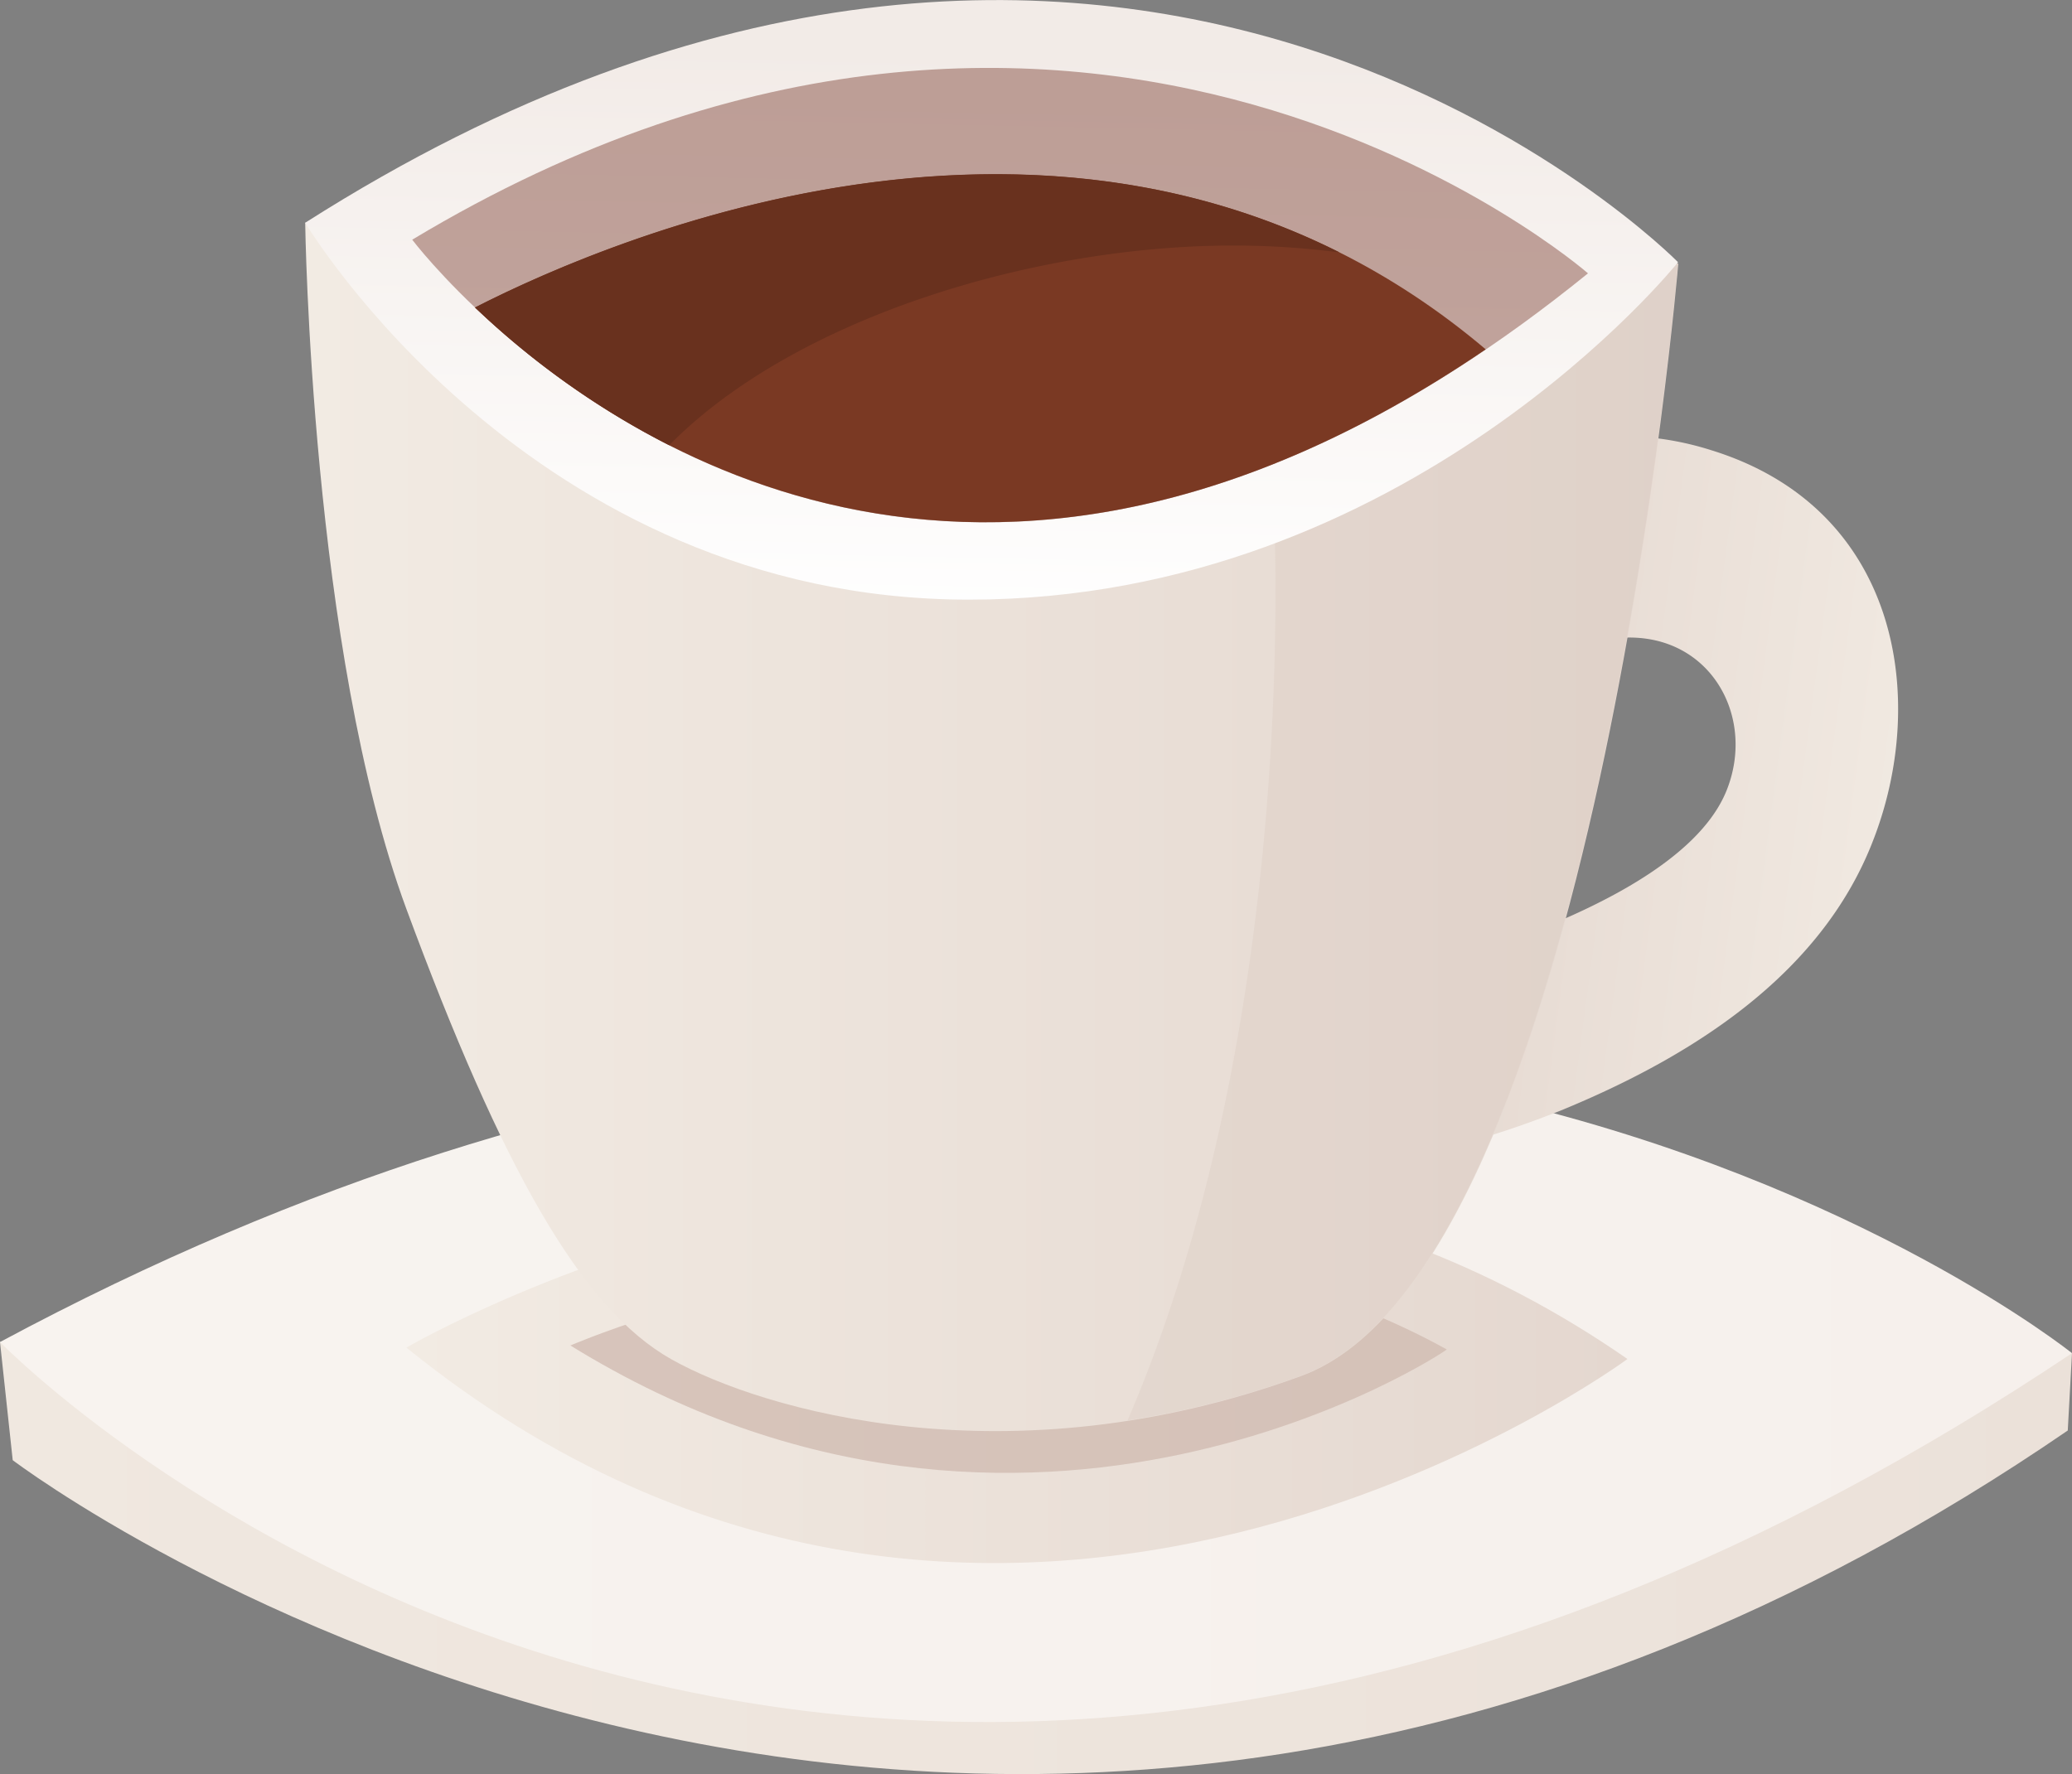
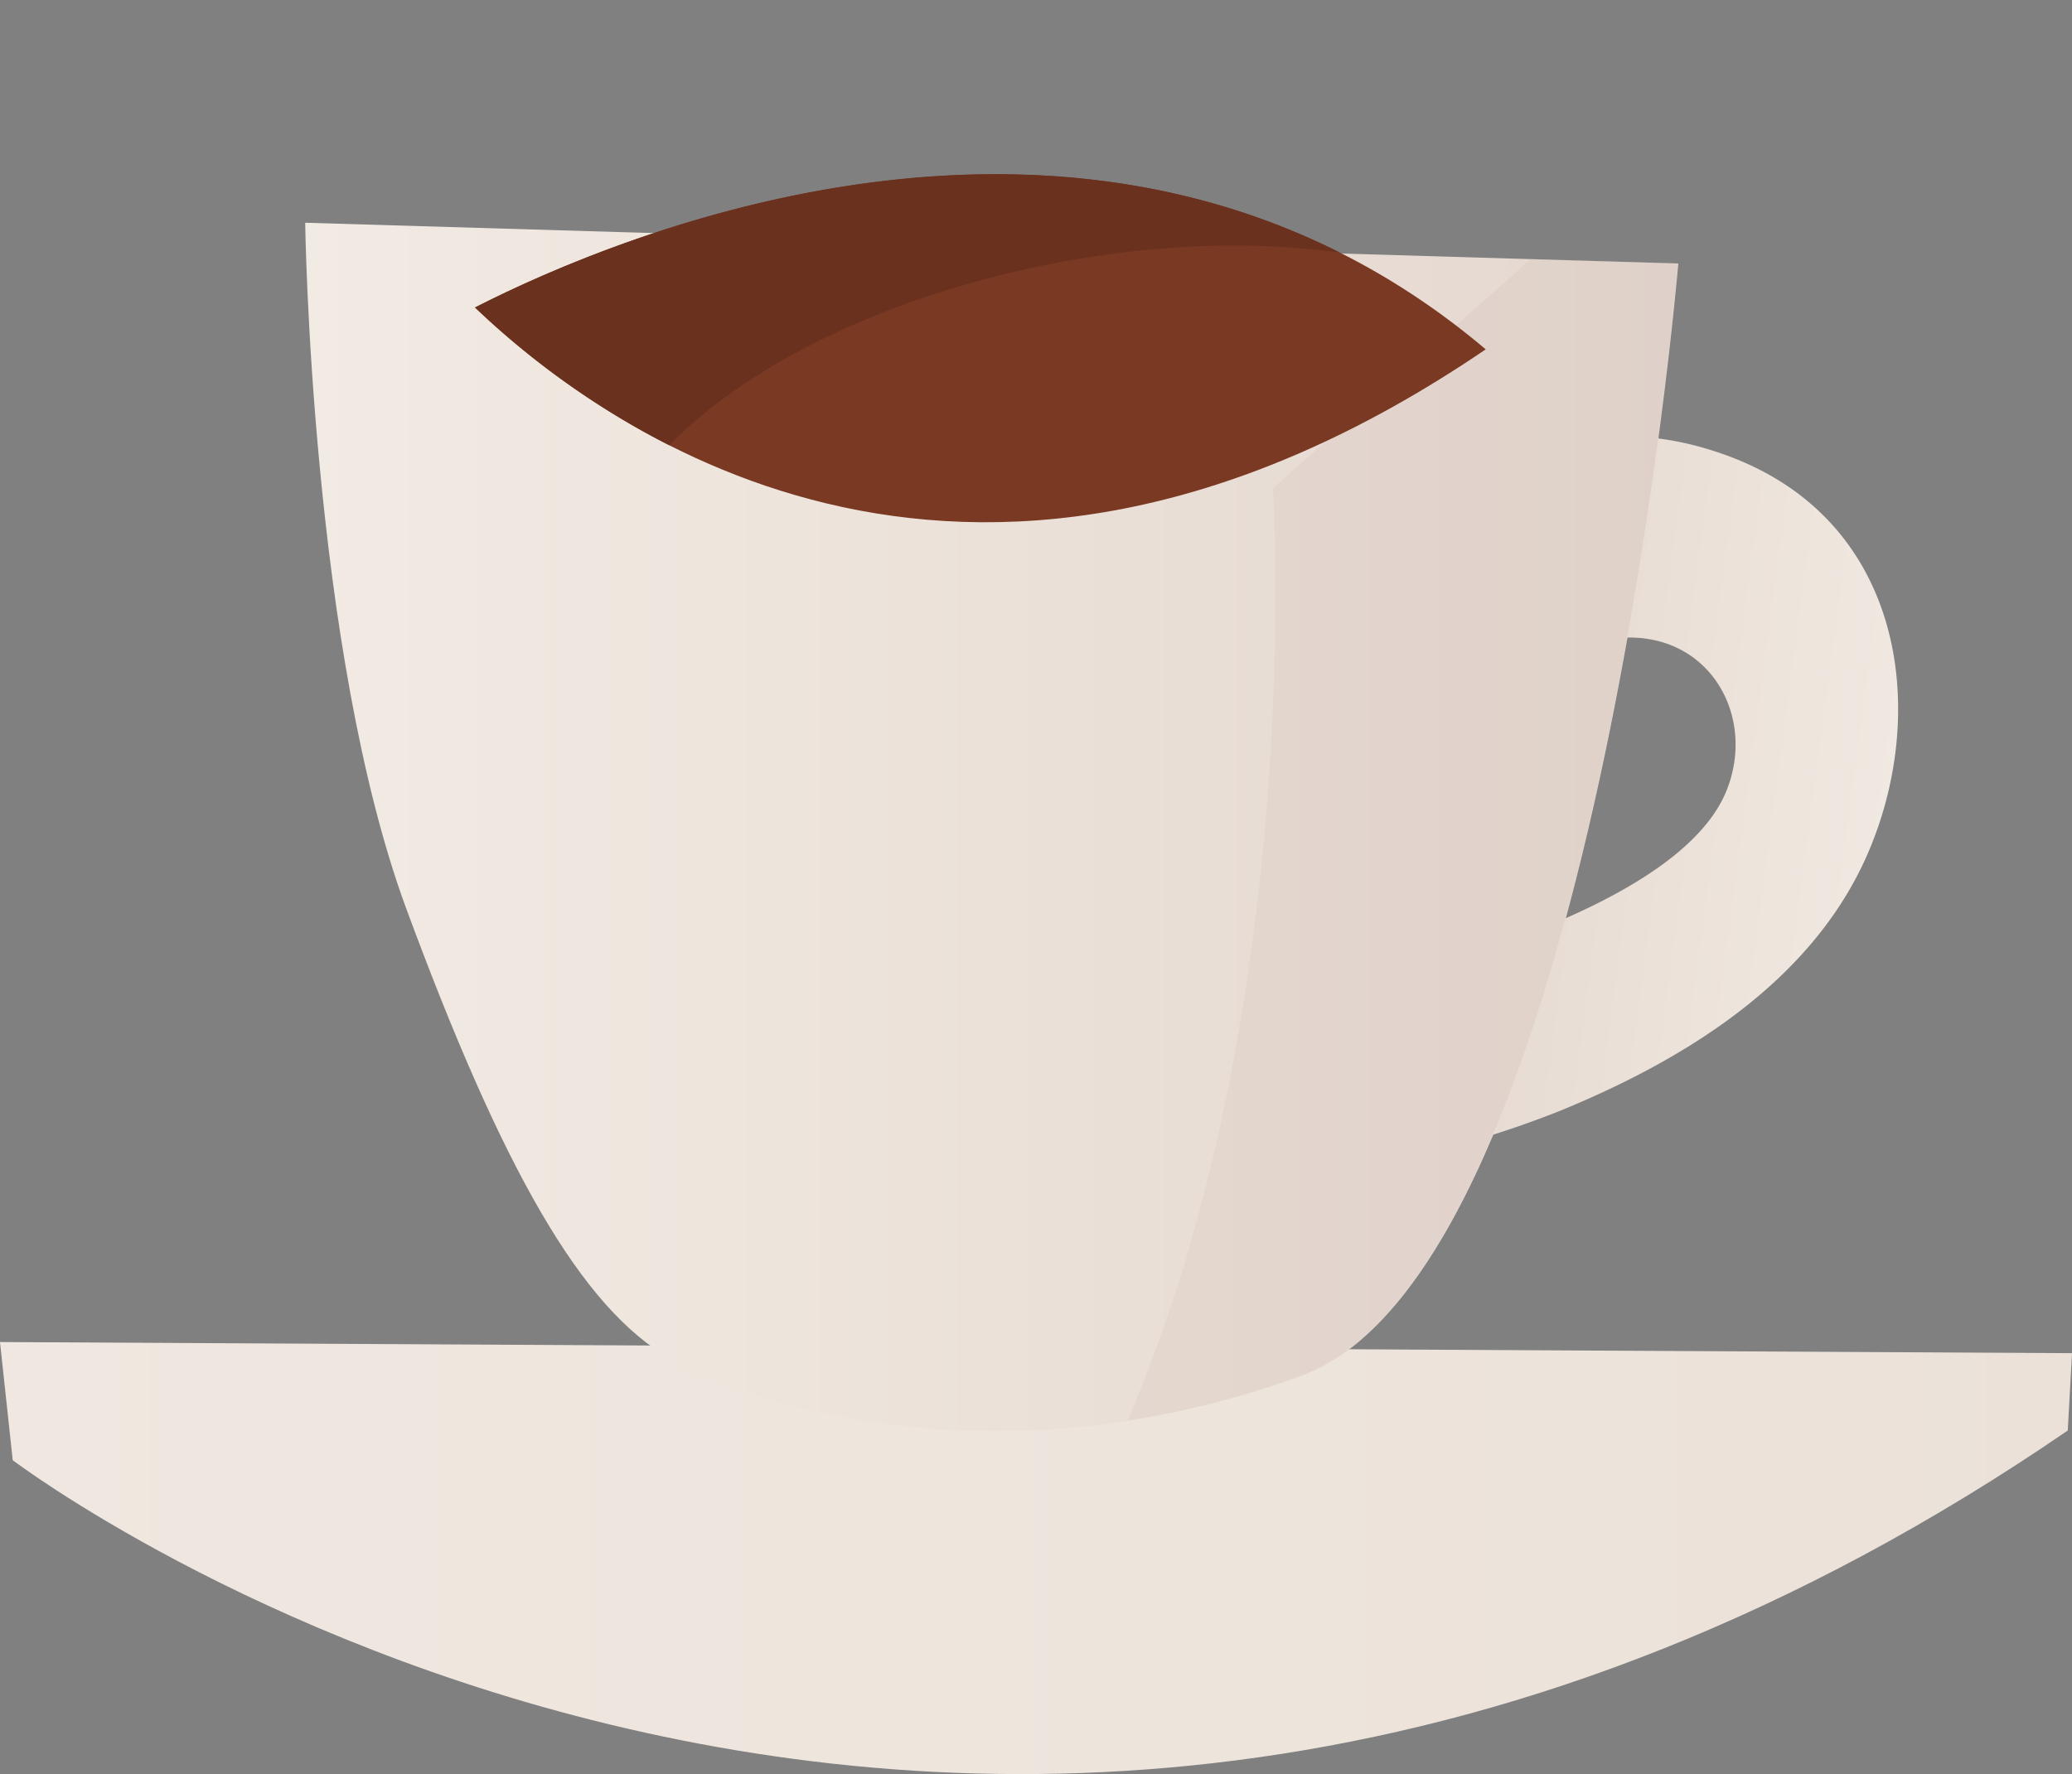
<svg xmlns="http://www.w3.org/2000/svg" xmlns:xlink="http://www.w3.org/1999/xlink" viewBox="0 0 78.21 66.98">
  <rect x="0" y="0" width="78.21" height="66.98" fill="#808080" stroke="none" />
  <defs>
    <style>.cls-1{isolation:isolate;}.cls-2{fill:url(#linear-gradient);}.cls-3{fill:url(#linear-gradient-2);}.cls-4{fill:url(#linear-gradient-3);}.cls-5,.cls-8{fill:#d0bbb1;}.cls-5{opacity:0.8;}.cls-10,.cls-5,.cls-8{mix-blend-mode:multiply;}.cls-6{fill:url(#linear-gradient-4);}.cls-7{fill:url(#linear-gradient-5);}.cls-8{opacity:0.2;}.cls-9{fill:url(#linear-gradient-6);}.cls-10{fill:#885144;opacity:0.5;}.cls-11{fill:#7a3923;}.cls-12{fill:#69311e;}</style>
    <linearGradient id="linear-gradient" x1="-12.27" y1="58.83" x2="221.51" y2="58.83" gradientTransform="translate(-23.84)" gradientUnits="userSpaceOnUse">
      <stop offset="0" stop-color="#f2ebe3" />
      <stop offset="1" stop-color="#e4d7cf" />
    </linearGradient>
    <linearGradient id="linear-gradient-2" x1="-12.27" y1="52.35" x2="221.51" y2="52.35" gradientTransform="translate(-23.84)" gradientUnits="userSpaceOnUse">
      <stop offset="0" stop-color="#f9f5f1" />
      <stop offset="1" stop-color="#f2ebe7" />
    </linearGradient>
    <linearGradient id="linear-gradient-3" x1="39.18" y1="51.8" x2="85.27" y2="51.8" xlink:href="#linear-gradient" />
    <linearGradient id="linear-gradient-4" x1="2157.61" y1="32.28" x2="2177.34" y2="29.65" gradientTransform="matrix(-1, 0, 0, 1, 2230.78, 0)" xlink:href="#linear-gradient" />
    <linearGradient id="linear-gradient-5" x1="35.36" y1="31.21" x2="87.18" y2="31.21" xlink:href="#linear-gradient" />
    <linearGradient id="linear-gradient-6" x1="37.13" y1="23.79" x2="37.58" y2="2.02" gradientUnits="userSpaceOnUse">
      <stop offset="0" stop-color="#fff" />
      <stop offset="1" stop-color="#f2ebe7" />
    </linearGradient>
  </defs>
  <title>coffee_cup</title>
  <g class="cls-1">
    <g id="Layer_2" data-name="Layer 2">
      <g id="Layer_3" data-name="Layer 3">
        <g id="_Group_" data-name="&lt;Group&gt;">
          <path id="_Path_" data-name="&lt;Path&gt;" class="cls-2" d="M0,50.67l.48,4.46s36,27.4,77.57-1.12l.16-2.92Z" />
          <g id="_Group_2" data-name="&lt;Group&gt;">
-             <path id="_Path_2" data-name="&lt;Path&gt;" class="cls-3" d="M0,50.67s31,32,78.21.42C78.21,51.09,46.58,25.68,0,50.67Z" />
-             <path id="_Path_3" data-name="&lt;Path&gt;" class="cls-4" d="M15.34,50.88S40,36.44,61.43,51.31C61.43,51.31,37.64,68.93,15.34,50.88Z" />
-             <path id="_Path_4" data-name="&lt;Path&gt;" class="cls-5" d="M21.53,50.8s18.37-8,33.08.15C54.61,51,38.86,61.51,21.53,50.8Z" />
            <path id="_Path_5" data-name="&lt;Path&gt;" class="cls-6" d="M64.6,17A11.42,11.42,0,0,0,59,16.66c-.11,1-.21,2-.34,3a51.32,51.32,0,0,1-1.46,6.75c1.27-.8,1.22-2,3.77-2.31,3.47-.37,5.36,2.87,4.2,5.75s-5.8,4.86-9.12,6c-1.1,2.71-2.31,5.36-3.6,8a37.18,37.18,0,0,0,6.46-1.92c4.87-2,9.82-5.08,11.79-10.19C72.79,26.39,71.7,19.2,64.6,17Z" />
            <path id="_Path_6" data-name="&lt;Path&gt;" class="cls-7" d="M11.52,8.41s.21,16.14,3.82,25.91,6.59,15.08,10,17,12.74,4.67,23.78.63,14.23-42,14.23-42Z" />
            <path id="_Path_7" data-name="&lt;Path&gt;" class="cls-8" d="M42.56,53.63a34,34,0,0,0,6.55-1.69c11-4,14.23-42,14.23-42l-5.56-.16-9.73,8.65S49.32,37.93,42.56,53.63Z" />
-             <path id="_Path_8" data-name="&lt;Path&gt;" class="cls-9" d="M11.52,8.41S20,22.64,36.58,22.64,63.34,9.9,63.34,9.9,42.53-11.34,11.52,8.41Z" />
-             <path id="_Path_9" data-name="&lt;Path&gt;" class="cls-10" d="M15.56,9.05S33,32.19,59.94,10.32C59.94,10.32,41-6.25,15.56,9.05Z" />
            <path id="_Path_10" data-name="&lt;Path&gt;" class="cls-11" d="M56.08,13.19C41.67,1,23.28,8.88,17.93,11.61,23.2,16.63,37,26.17,56.08,13.19Z" />
            <path id="_Path_11" data-name="&lt;Path&gt;" class="cls-12" d="M46.56,9.27a31,31,0,0,1,4,.26C37.3,2.87,22.61,9.22,17.93,11.61a31,31,0,0,0,7.33,5.2C30,12,39.05,9.27,46.56,9.27Z" />
          </g>
        </g>
      </g>
    </g>
  </g>
</svg>